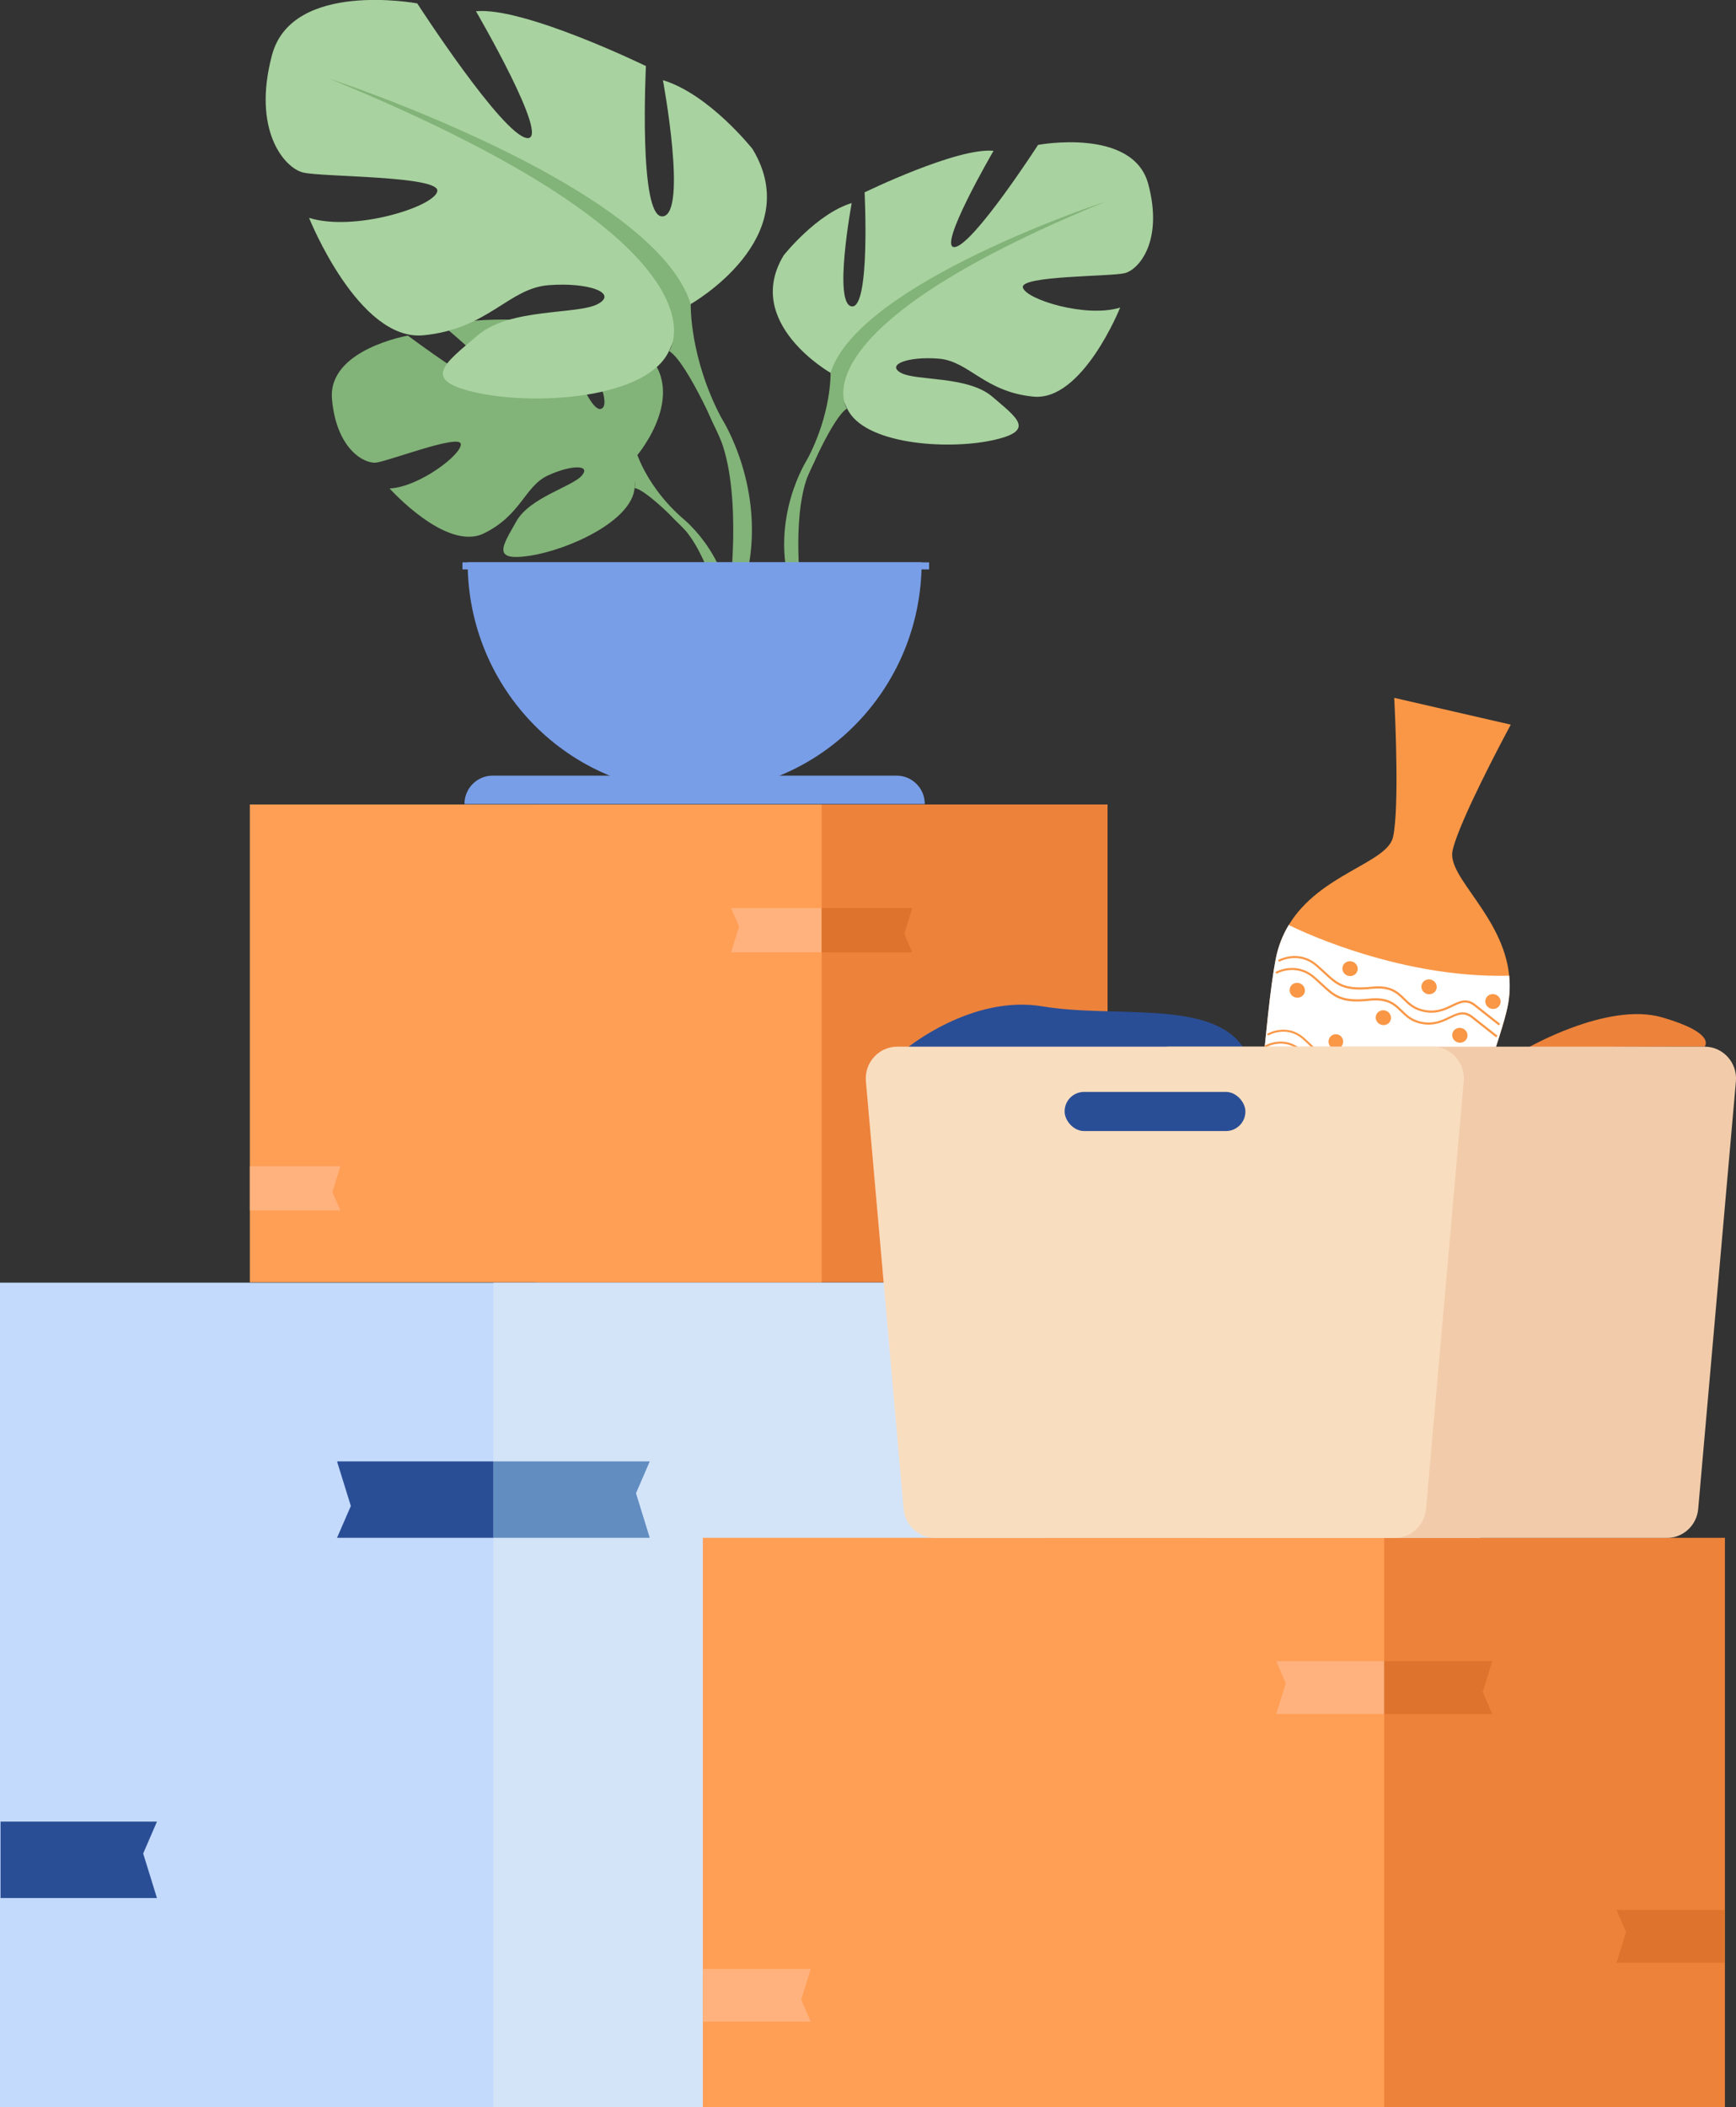
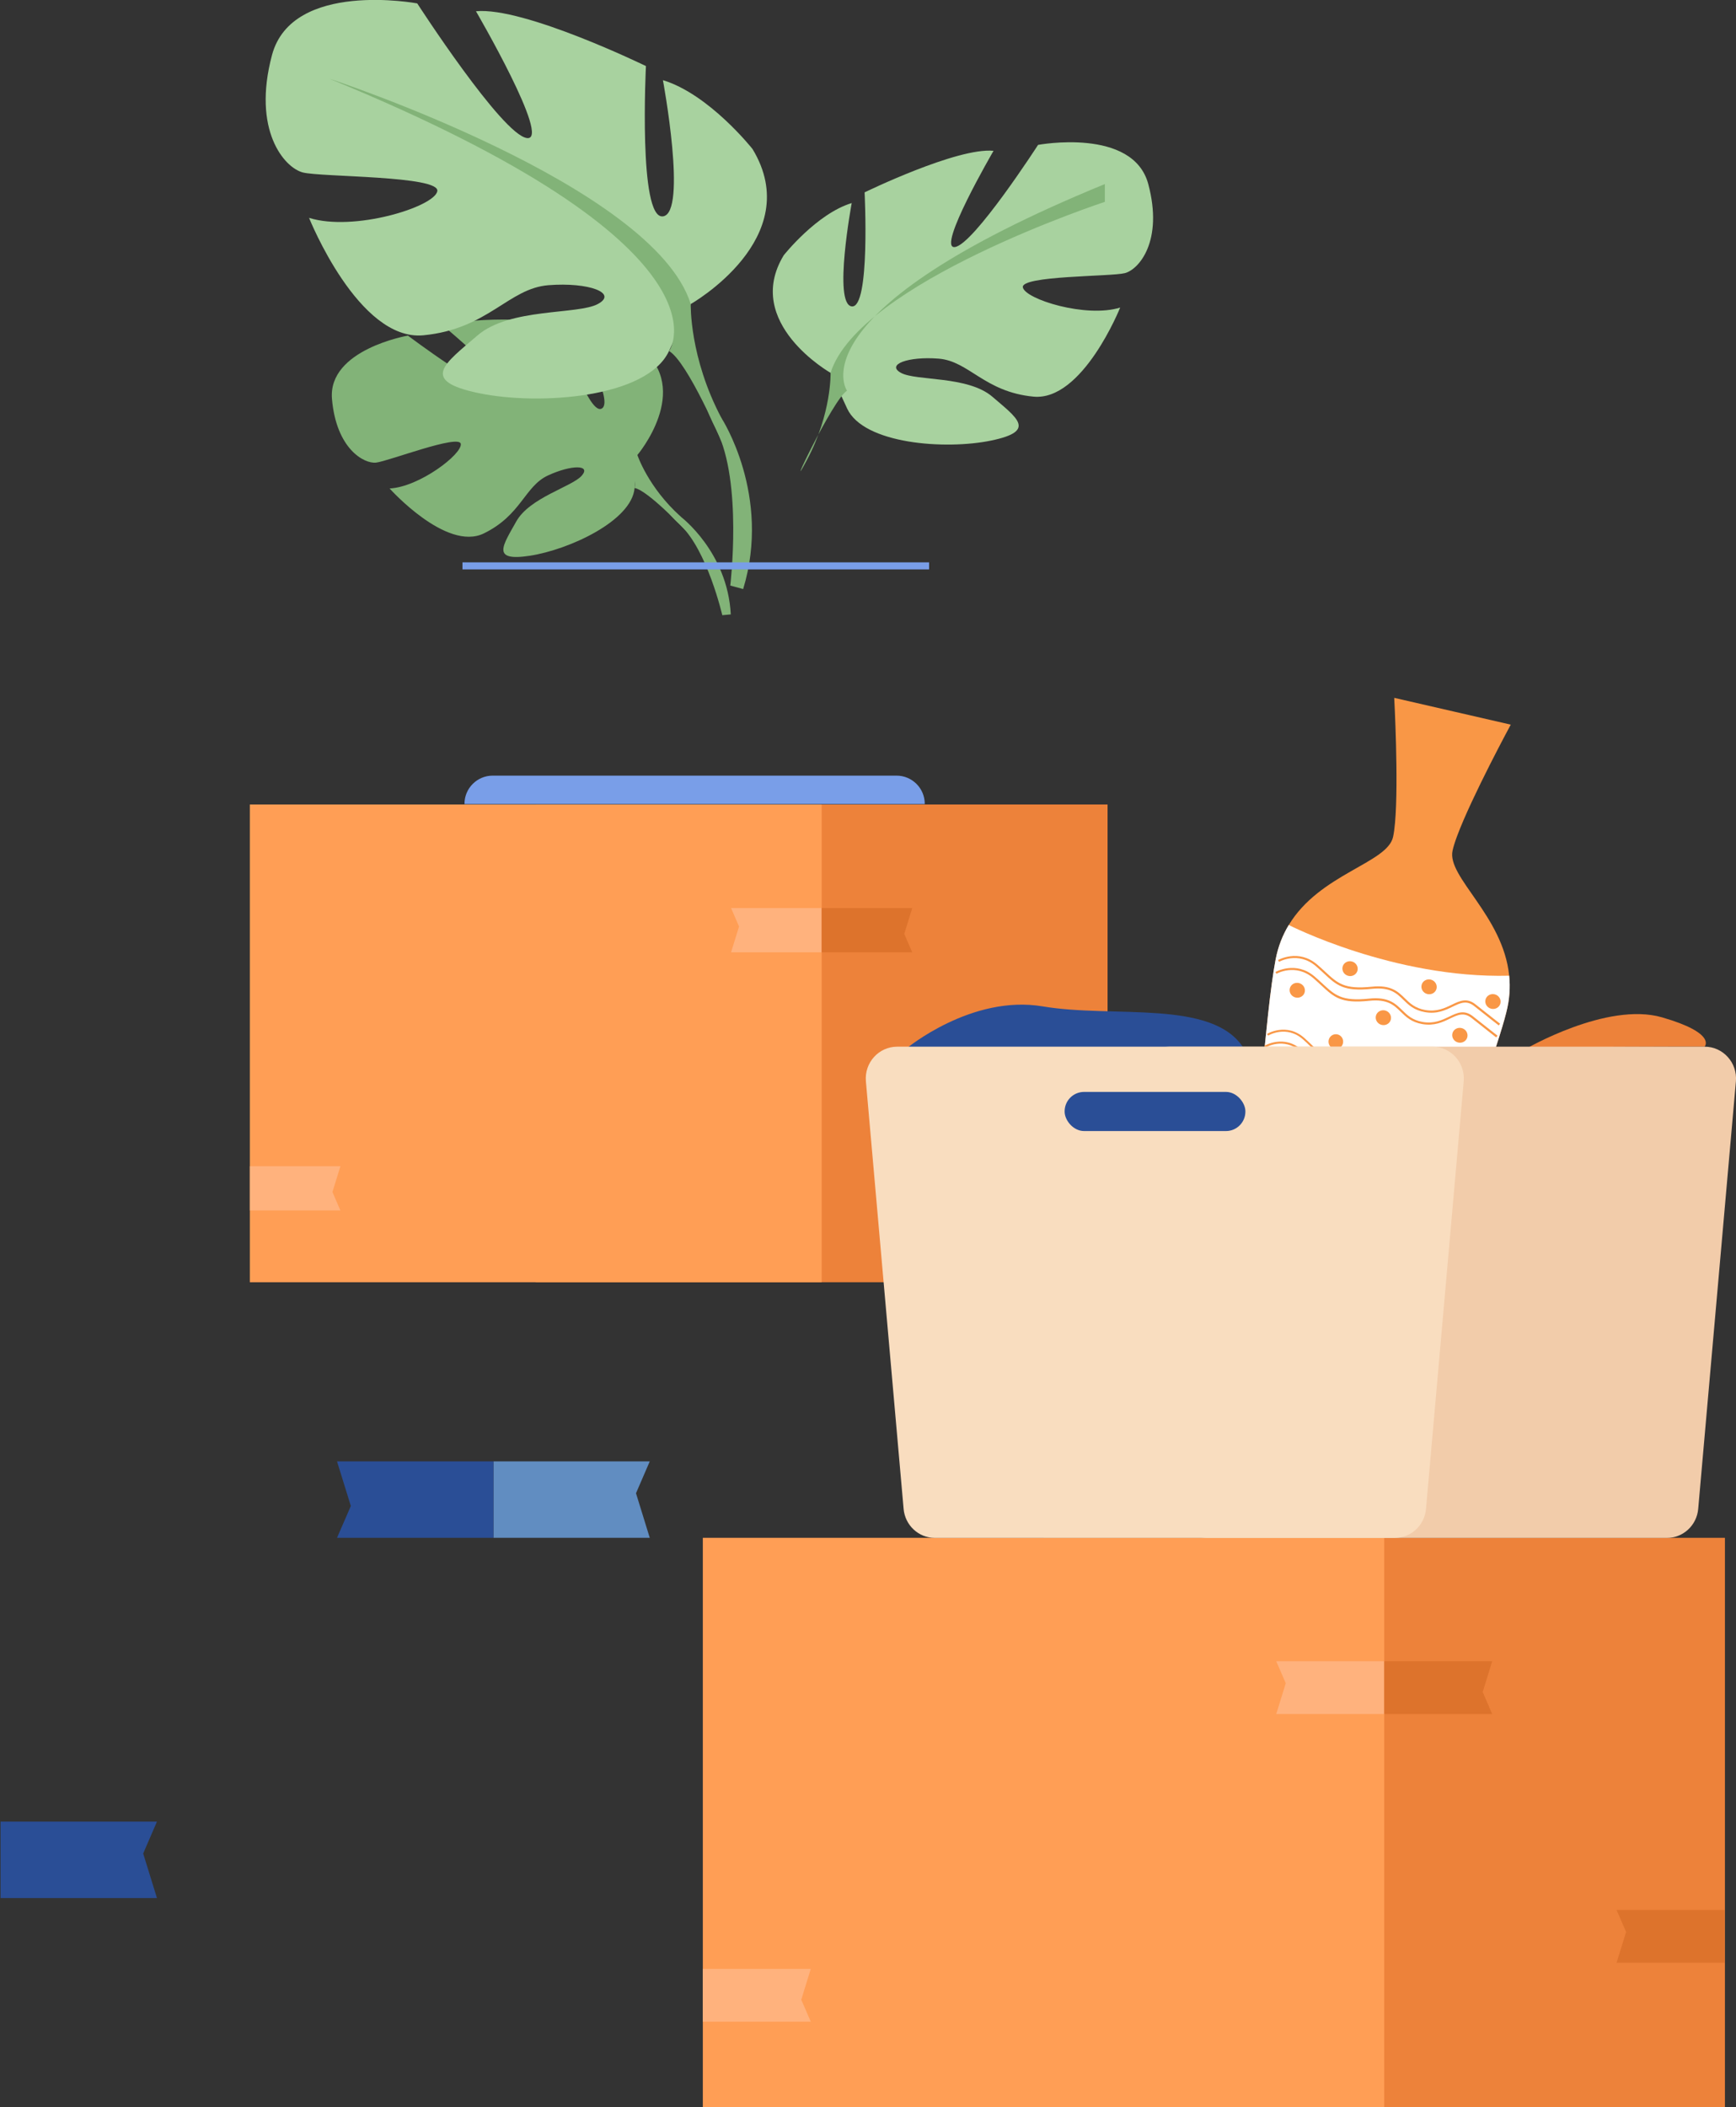
<svg xmlns="http://www.w3.org/2000/svg" id="_圖層_2" data-name="圖層 2" viewBox="0 0 371.96 451.3">
  <rect x="0" y="0" width="371.96" height="451.3" fill="#333333" stroke="none" />
  <defs>
    <style>
      .cls-1 {
        fill: #82b378;
      }

      .cls-2 {
        fill: #d4e4f8;
      }

      .cls-3 {
        fill: #ed823a;
      }

      .cls-4 {
        fill: #799ee8;
      }

      .cls-5 {
        fill: #fff;
      }

      .cls-6 {
        fill: #dd732c;
      }

      .cls-7 {
        fill: #2a4e96;
      }

      .cls-8 {
        fill: #f9ddbf;
      }

      .cls-9 {
        fill: #ffb27d;
      }

      .cls-10 {
        fill: #618dc1;
      }

      .cls-11 {
        fill: #ff9e55;
      }

      .cls-12 {
        fill: #e07e34;
      }

      .cls-13 {
        fill: #f2ccaa;
      }

      .cls-14 {
        fill: #c3dafc;
      }

      .cls-15 {
        fill: #a8d29f;
      }

      .cls-16 {
        fill: #f99746;
      }
    </style>
  </defs>
  <g id="_圖層_5" data-name="圖層 5">
    <g>
      <g>
        <g>
          <g>
            <path class="cls-1" d="M136.57,97.45s11.84-13.99.73-22.88c0,0-8.12-4.98-14.73-4.57,0,0,9.38,15.93,6.34,17.51-3.03,1.58-9.18-18.51-9.18-18.51,0,0-18.47-1.81-24.41,1.08,0,0,15.79,13.09,12.46,13.87-3.32.78-20.38-12.07-20.38-12.07,0,0-17.19,2.96-16.27,13.58.92,10.62,6.84,13.9,9.44,13.62,2.6-.28,17.83-6.17,18.16-4.01.33,2.16-8.83,9.22-15.25,9.55,0,0,12.12,13.54,20.17,9.63,8.05-3.91,8.74-10.1,13.76-12.42,5.02-2.32,9.31-2.32,7.23.05-2.07,2.37-11.16,4.67-14.03,9.81-2.87,5.14-5.45,8.61,2.89,7.34,8.33-1.27,21.88-7.45,22.47-14.52l.59-7.07Z" />
            <g>
              <path class="cls-1" d="M79.57,85.75s46.69-1.82,57,11.7c0,0,2.28,6.92,9.3,13.21l1.09,3.02s-8.09-8.64-10.98-9.16c0,0,4.53-16.75-56.4-18.77Z" />
              <path class="cls-1" d="M145.86,110.67s10.02,7.51,10.72,20.92l-1.82.17s-3.2-13.87-8.98-19.29c-5.79-5.42.09-1.79.09-1.79Z" />
            </g>
          </g>
          <g>
            <path class="cls-15" d="M177.97,79.86s-18.84-10.69-10.05-25.18c0,0,7.03-8.9,14.57-11.19,0,0-4.02,21.62,0,22.13,4.02.51,2.76-24.42,2.76-24.42,0,0,19.84-9.67,27.63-8.9,0,0-12.31,21.11-8.29,20.61,4.02-.51,17.83-21.88,17.83-21.88,0,0,20.34-3.81,23.61,8.39,3.27,12.21-2.01,18.31-5.02,19.08-3.01.76-22.35.51-21.85,3.05.5,2.54,13.56,6.61,20.85,4.32,0,0-8.04,20.09-18.58,19.08-10.55-1.02-13.81-7.63-20.34-8.14-6.53-.51-11.3,1.27-8.04,3.05,3.26,1.78,14.31.58,19.59,5.12,5.27,4.54,9.54,7.34-.25,9.37-9.8,2.04-27.37.76-30.89-6.87l-3.52-7.63Z" />
            <g>
-               <path class="cls-1" d="M236.73,43.23s-52.74,17.3-58.77,36.63c0,0,.25,8.65-5.02,18.57v3.82s5.52-12.97,8.54-14.75c0,0-11.8-16.79,55.25-44.26Z" />
-               <path class="cls-1" d="M172.94,98.43s-8.13,12.51-3.5,27.74l2.09-.57s-2.03-16.77,2.22-25.21c4.26-8.44-.82-1.96-.82-1.96Z" />
+               <path class="cls-1" d="M236.73,43.23s-52.74,17.3-58.77,36.63c0,0,.25,8.65-5.02,18.57s5.52-12.97,8.54-14.75c0,0-11.8-16.79,55.25-44.26Z" />
            </g>
          </g>
          <g>
            <path class="cls-15" d="M148,65.12s24.83-14.08,13.24-33.2c0,0-9.27-11.74-19.2-14.75,0,0,5.3,28.5,0,29.17-5.3.67-3.64-32.19-3.64-32.19,0,0-26.15-12.74-36.42-11.74,0,0,16.22,27.83,10.93,27.16-5.3-.67-23.51-28.84-23.51-28.84,0,0-26.81-5.03-31.12,11.06-4.3,16.1,2.65,24.14,6.62,25.15,3.97,1.01,29.46.67,28.8,4.02-.66,3.35-17.88,8.72-27.48,5.7,0,0,10.59,26.49,24.5,25.15,13.9-1.34,18.21-10.06,26.81-10.73,8.61-.67,14.9,1.68,10.59,4.02-4.31,2.35-18.87.77-25.82,6.75-6.95,5.99-12.58,9.68.33,12.36,12.91,2.68,36.09,1.01,40.72-9.05l4.64-10.06Z" />
            <g>
              <path class="cls-1" d="M70.53,16.84s69.52,22.8,77.47,48.29c0,0-.33,11.4,6.62,24.48v5.03s-7.28-17.1-11.25-19.45c0,0,15.56-22.13-72.83-58.35Z" />
              <path class="cls-1" d="M154.62,89.6s10.72,16.49,4.61,36.56l-2.76-.75s2.68-22.11-2.93-33.23c-5.61-11.12,1.08-2.58,1.08-2.58Z" />
            </g>
          </g>
-           <path class="cls-4" d="M148.84,169.69c-26.86,0-48.64-22.05-48.64-49.26h97.27c0,27.21-21.78,49.26-48.64,49.26Z" />
          <path class="cls-4" d="M99.53,166.12h98.62v.04c0,3.33-2.71,6.04-6.04,6.04h-86.54c-3.33,0-6.04-2.71-6.04-6.04v-.04h0Z" transform="translate(297.67 338.32) rotate(180)" />
          <rect class="cls-4" x="99.09" y="120.43" width="99.98" height="1.51" transform="translate(298.16 242.38) rotate(180)" />
        </g>
        <g>
-           <rect class="cls-14" y="274.71" width="211.44" height="176.59" transform="translate(211.44 726.01) rotate(180)" />
-           <rect class="cls-2" x="105.72" y="274.71" width="211.44" height="176.59" transform="translate(422.88 726.01) rotate(180)" />
          <polygon class="cls-7" points=".12 406.51 33.63 406.51 30.68 396.97 33.63 390.14 .12 390.14 .12 406.51" />
          <polygon class="cls-10" points="105.72 329.36 139.22 329.36 136.27 319.81 139.22 312.99 105.72 312.99 105.72 329.36" />
          <polygon class="cls-7" points="105.72 312.99 72.21 312.99 75.17 322.54 72.21 329.36 105.72 329.36 105.72 312.99" />
          <polygon class="cls-10" points="317.16 408.41 283.66 408.41 286.61 417.96 283.66 424.78 317.16 424.78 317.16 408.41" />
          <rect class="cls-5" x="242.47" y="286.69" width="60.84" height="23.98" />
        </g>
        <g>
          <rect class="cls-3" x="114.79" y="172.3" width="122.52" height="102.32" />
          <rect class="cls-11" x="53.53" y="172.3" width="122.52" height="102.32" />
          <polygon class="cls-6" points="237.24 248.67 217.82 248.67 219.53 243.13 217.82 239.18 237.24 239.18 237.24 248.67" />
          <polygon class="cls-9" points="176.05 203.96 156.64 203.96 158.35 198.43 156.64 194.48 176.05 194.48 176.05 203.96" />
          <polygon class="cls-6" points="176.05 194.48 195.46 194.48 193.75 200.01 195.46 203.96 176.05 203.96 176.05 194.48" />
          <polygon class="cls-9" points="53.53 249.77 72.94 249.77 71.23 255.3 72.94 259.25 53.53 259.25 53.53 249.77" />
        </g>
        <g>
          <rect class="cls-3" x="223.59" y="329.36" width="146" height="121.94" />
          <rect class="cls-11" x="150.59" y="329.36" width="146" height="121.94" />
          <polygon class="cls-6" points="369.51 420.37 346.37 420.37 348.41 413.78 346.37 409.07 369.51 409.07 369.51 420.37" />
          <polygon class="cls-9" points="296.59 367.1 273.45 367.1 275.49 360.5 273.45 355.79 296.59 355.79 296.59 367.1" />
          <polygon class="cls-6" points="296.59 355.79 319.72 355.79 317.69 362.38 319.72 367.1 296.59 367.1 296.59 355.79" />
          <polygon class="cls-9" points="150.58 421.68 173.72 421.68 171.68 428.28 173.72 432.99 150.58 432.99 150.58 421.68" />
        </g>
      </g>
      <g>
        <g>
          <g>
            <path class="cls-16" d="M322.74,216.84c-.91,3.63-2.86,9.47-5.33,16.48-.84,2.38-1.75,4.89-2.7,7.49-2,5.49-4.21,11.37-6.45,17.27-3.66,9.58-7.41,19.13-10.48,26.99-4.23,10.71-7.27,18.25-7.27,18.25l4.5,11.06-38.21-8.78,8.74-8.02s.46-8.1,1.24-19.57c.58-8.49,1.3-18.88,2.07-29.18.48-6.23,1-12.44,1.52-18.21.44-4.81.89-9.31,1.32-13.27.54-4.99,1.11-9.12,1.63-11.87.55-2.83,1.54-5.26,2.81-7.36,6.64-11,21.09-13.22,22.35-18.86.18-.8.31-1.82.42-3.03.8-8.87-.17-26.77-.17-26.77l24.97,5.74s-8.34,15.4-11.47,23.79c-.47,1.26-.81,2.32-1,3.19-1.26,5.64,10.84,13.96,12.13,26.78.25,2.45.1,5.07-.62,7.86Z" />
            <path class="cls-5" d="M322.74,216.84c-.91,3.63-2.86,9.47-5.33,16.48-.84,2.38-1.75,4.89-2.7,7.49-.26.06-13.34,2.75-44.34-10.2h0c.44-4.81.89-9.31,1.32-13.27.54-4.99,1.11-9.12,1.63-11.87.55-2.83,1.54-5.26,2.81-7.36,0,0,22.47,11.5,47.23,10.86.25,2.45.1,5.07-.62,7.86Z" />
            <path class="cls-16" d="M315.92,237.43s-1.79-1.43-4.95-4.06c-1.57-1.3-2.77-.7-4.43.15-1.51.78-3.23,1.65-5.69,1.24-2.23-.38-3.32-1.5-4.39-2.59-1.37-1.4-2.67-2.73-6.42-2.27-5.76.7-7.19-.68-9.77-3.18-.47-.46-1.01-.97-1.61-1.51-3.6-3.23-7.49-.87-7.53-.85l-.23-.37s4.2-2.55,8.04.89c.61.55,1.14,1.07,1.62,1.53,2.49,2.41,3.85,3.73,9.42,3.07,3.96-.48,5.4.98,6.78,2.4,1.01,1.03,2.06,2.11,4.15,2.46,2.32.4,3.97-.45,5.42-1.19,1.66-.86,3.1-1.59,4.89-.1,3.16,2.62,4.93,4.04,4.95,4.05l-.27.34Z" />
            <path class="cls-16" d="M316.49,234.88s-1.79-1.43-4.95-4.06c-1.57-1.3-2.77-.7-4.43.15-1.51.78-3.23,1.65-5.69,1.24-2.23-.38-3.32-1.5-4.39-2.59-1.37-1.4-2.66-2.73-6.42-2.27-5.76.7-7.19-.68-9.77-3.19-.47-.46-1.01-.97-1.61-1.51-3.6-3.23-7.49-.87-7.53-.85l-.23-.36s4.2-2.55,8.04.9c.61.54,1.14,1.06,1.62,1.52,2.49,2.41,3.86,3.73,9.42,3.07,3.96-.49,5.39.98,6.78,2.4,1.01,1.04,2.06,2.11,4.15,2.46,2.32.4,3.97-.45,5.42-1.19,1.67-.86,3.1-1.59,4.89-.1,3.16,2.62,4.93,4.04,4.95,4.05l-.27.33Z" />
            <path class="cls-16" d="M284.69,222.74c.19-.86,1.03-1.39,1.88-1.2.84.19,1.37,1.04,1.18,1.9-.19.86-1.03,1.39-1.88,1.2-.84-.19-1.37-1.05-1.18-1.9Z" />
            <path class="cls-16" d="M300.81,226.45c.19-.86,1.03-1.39,1.88-1.2.84.19,1.37,1.05,1.18,1.9-.19.86-1.03,1.39-1.88,1.2-.85-.19-1.38-1.04-1.18-1.9Z" />
            <path class="cls-16" d="M291.39,233.14c.19-.86,1.03-1.39,1.88-1.2.84.19,1.37,1.04,1.18,1.9-.19.86-1.03,1.39-1.88,1.2-.84-.19-1.37-1.04-1.18-1.9Z" />
            <path class="cls-16" d="M307,236.73c.19-.86,1.03-1.39,1.88-1.2.84.19,1.37,1.04,1.18,1.9-.19.86-1.03,1.39-1.88,1.2-.84-.19-1.37-1.05-1.18-1.9Z" />
            <path class="cls-16" d="M273.85,227.48c.19-.86,1.03-1.39,1.88-1.2.84.19,1.37,1.04,1.18,1.9-.19.86-1.03,1.39-1.88,1.2-.84-.19-1.37-1.05-1.18-1.9Z" />
            <path class="cls-16" d="M313.79,229.43c.19-.86,1.03-1.39,1.88-1.2s1.37,1.05,1.18,1.9c-.19.86-1.03,1.39-1.88,1.2-.84-.19-1.38-1.04-1.18-1.9Z" />
            <path class="cls-16" d="M320.56,222.17s-1.89-1.46-5.23-4.12c-1.68-1.33-2.99-.7-4.65.1-1.57.76-3.36,1.62-5.94,1.18-2.34-.41-3.49-1.54-4.62-2.64-1.45-1.42-2.83-2.76-6.76-2.35-6.03.64-7.53-.76-10.26-3.3-.5-.46-1.06-.99-1.7-1.54-3.82-3.28-7.87-.96-7.91-.94l-.22-.38s4.37-2.51,8.42.98c.64.55,1.21,1.08,1.71,1.54,2.64,2.45,4.09,3.79,9.92,3.18,4.16-.44,5.65,1.04,7.12,2.48,1.07,1.05,2.18,2.14,4.39,2.52,2.44.42,4.16-.41,5.68-1.14,1.73-.84,3.23-1.56,5.12-.05,3.34,2.66,5.21,4.1,5.23,4.12l-.27.35Z" />
            <path class="cls-16" d="M321.13,219.62s-1.89-1.45-5.23-4.12c-1.67-1.34-2.99-.7-4.65.1-1.58.76-3.36,1.63-5.95,1.17-2.34-.41-3.5-1.54-4.62-2.64-1.45-1.42-2.83-2.76-6.76-2.35-6.04.63-7.53-.76-10.26-3.3-.5-.46-1.06-.99-1.7-1.54-3.82-3.28-7.87-.96-7.91-.94l-.22-.38s4.37-2.51,8.42.98c.64.55,1.21,1.08,1.71,1.54,2.64,2.45,4.08,3.8,9.92,3.19,4.16-.44,5.66,1.04,7.12,2.47,1.07,1.05,2.18,2.14,4.39,2.52,2.44.42,4.16-.4,5.68-1.14,1.73-.83,3.23-1.56,5.11-.05,3.34,2.66,5.21,4.1,5.23,4.12l-.27.35Z" />
            <path class="cls-16" d="M287.66,207.09c.19-.85,1.06-1.38,1.95-1.18.89.2,1.45,1.06,1.26,1.92-.19.85-1.07,1.38-1.95,1.18-.89-.2-1.45-1.06-1.26-1.92Z" />
            <path class="cls-16" d="M304.59,210.98c.19-.85,1.06-1.38,1.95-1.18.89.2,1.45,1.06,1.26,1.92-.19.86-1.07,1.38-1.95,1.18-.89-.2-1.45-1.06-1.26-1.92Z" />
            <path class="cls-16" d="M294.8,217.59c.19-.85,1.07-1.38,1.95-1.18s1.45,1.06,1.26,1.92c-.19.86-1.07,1.38-1.95,1.18-.89-.2-1.45-1.06-1.26-1.92Z" />
            <path class="cls-16" d="M311.19,221.36c.19-.86,1.07-1.38,1.95-1.18.89.2,1.45,1.06,1.26,1.92-.19.86-1.07,1.38-1.95,1.18-.89-.2-1.45-1.06-1.26-1.92Z" />
            <path class="cls-16" d="M276.35,211.72c.19-.86,1.06-1.38,1.95-1.18.89.21,1.45,1.06,1.26,1.92-.19.86-1.07,1.38-1.95,1.18-.89-.2-1.45-1.06-1.26-1.92Z" />
            <path class="cls-16" d="M318.28,214.13c.19-.86,1.07-1.38,1.95-1.18.89.2,1.45,1.06,1.26,1.92-.19.86-1.07,1.38-1.95,1.18-.89-.2-1.45-1.06-1.26-1.92Z" />
          </g>
          <path class="cls-12" d="M295.01,314.37l-38.21-8.78,8.74-8.02s11.57,5.58,24.97,5.74l4.5,11.06Z" />
        </g>
        <path class="cls-7" d="M194.27,245.69v-21.17s13.94-11.55,29.14-8.98c15.2,2.57,36.42-1.61,43.08,8.98,6.65,10.59,8.24,20.21,8.24,20.21l-4.43,1.93-76.02-.96Z" />
        <path class="cls-3" d="M326.77,224.73s17.53-10.27,29.35-6.84c11.83,3.42,9.11,6.28,9.11,6.28,0,0-38.25-.08-38.46.56Z" />
        <g>
          <path class="cls-13" d="M258.63,329.38h98.53c3.48,0,6.39-2.69,6.7-6.21l8.08-91.58c.35-3.98-2.75-7.42-6.7-7.42h-114.69c-3.95,0-7.05,3.43-6.7,7.42l8.08,91.58c.31,3.51,3.22,6.21,6.7,6.21Z" />
          <path class="cls-8" d="M200.31,329.38h98.53c3.48,0,6.39-2.69,6.7-6.21l8.08-91.58c.35-3.98-2.75-7.42-6.7-7.42h-114.69c-3.95,0-7.05,3.43-6.7,7.42l8.08,91.58c.31,3.51,3.22,6.21,6.7,6.21Z" />
          <rect class="cls-7" x="228.1" y="233.87" width="38.73" height="8.38" rx="4.16" ry="4.16" transform="translate(494.94 476.11) rotate(180)" />
        </g>
      </g>
    </g>
  </g>
</svg>